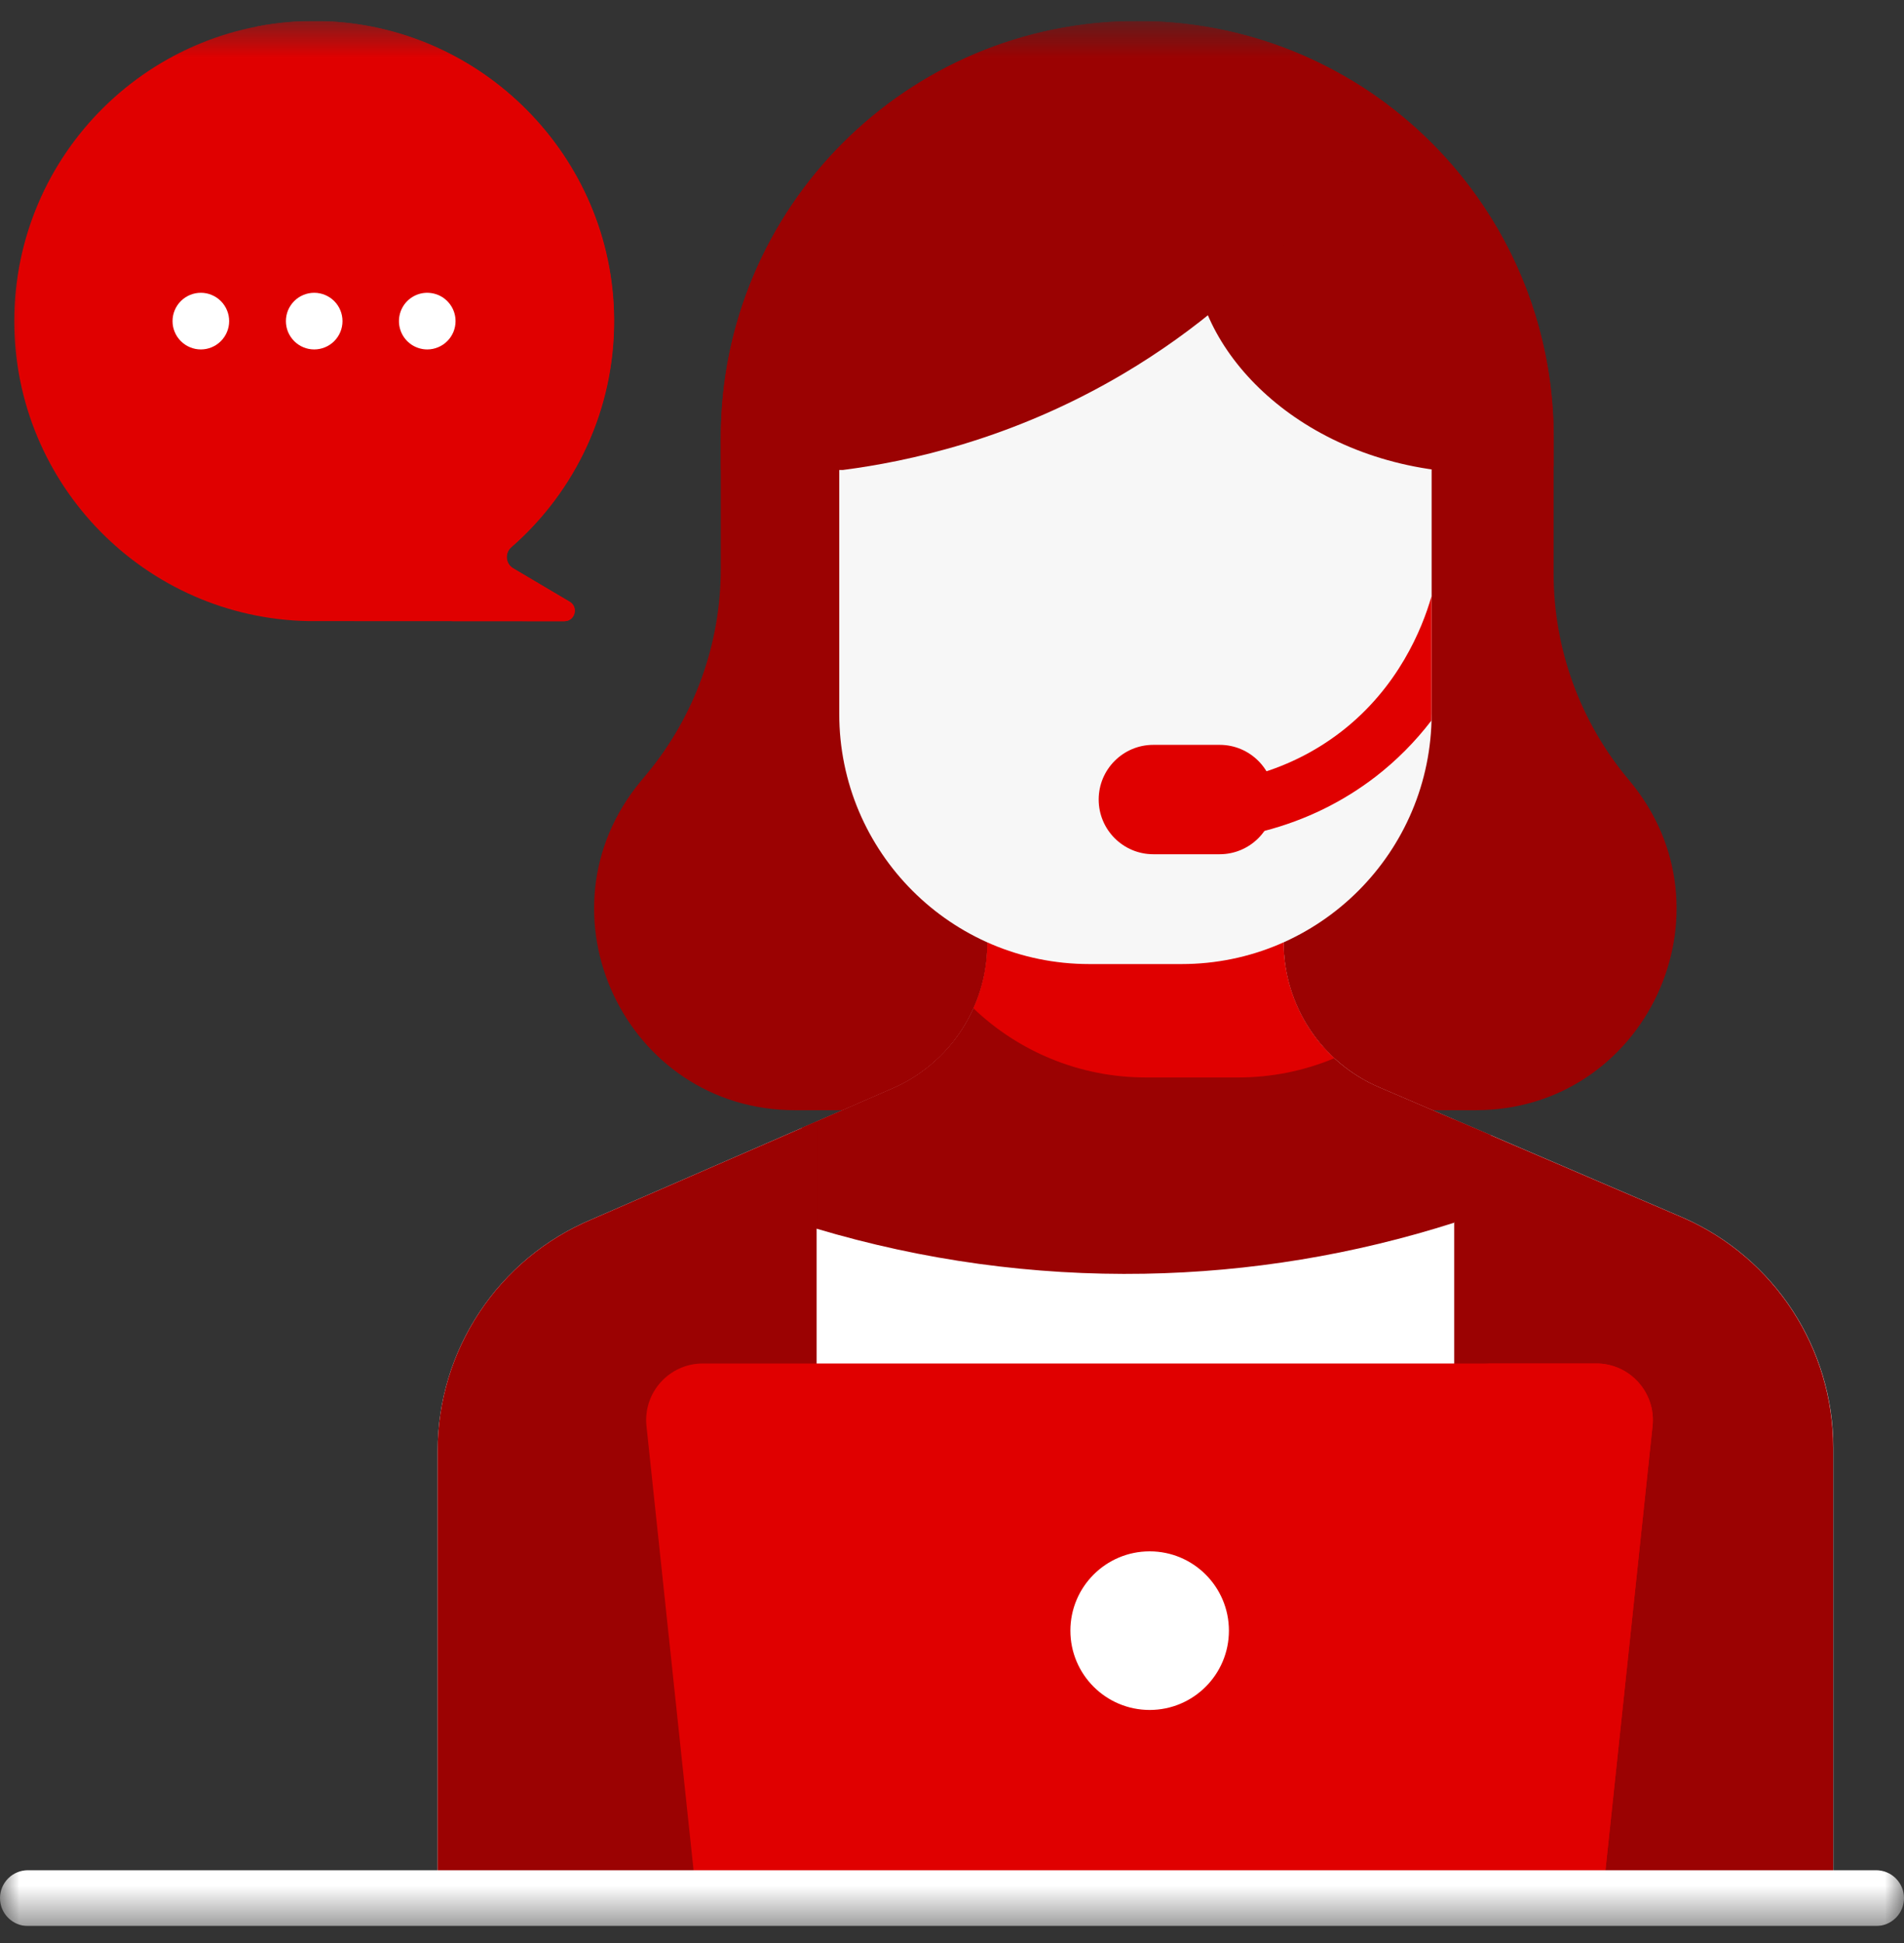
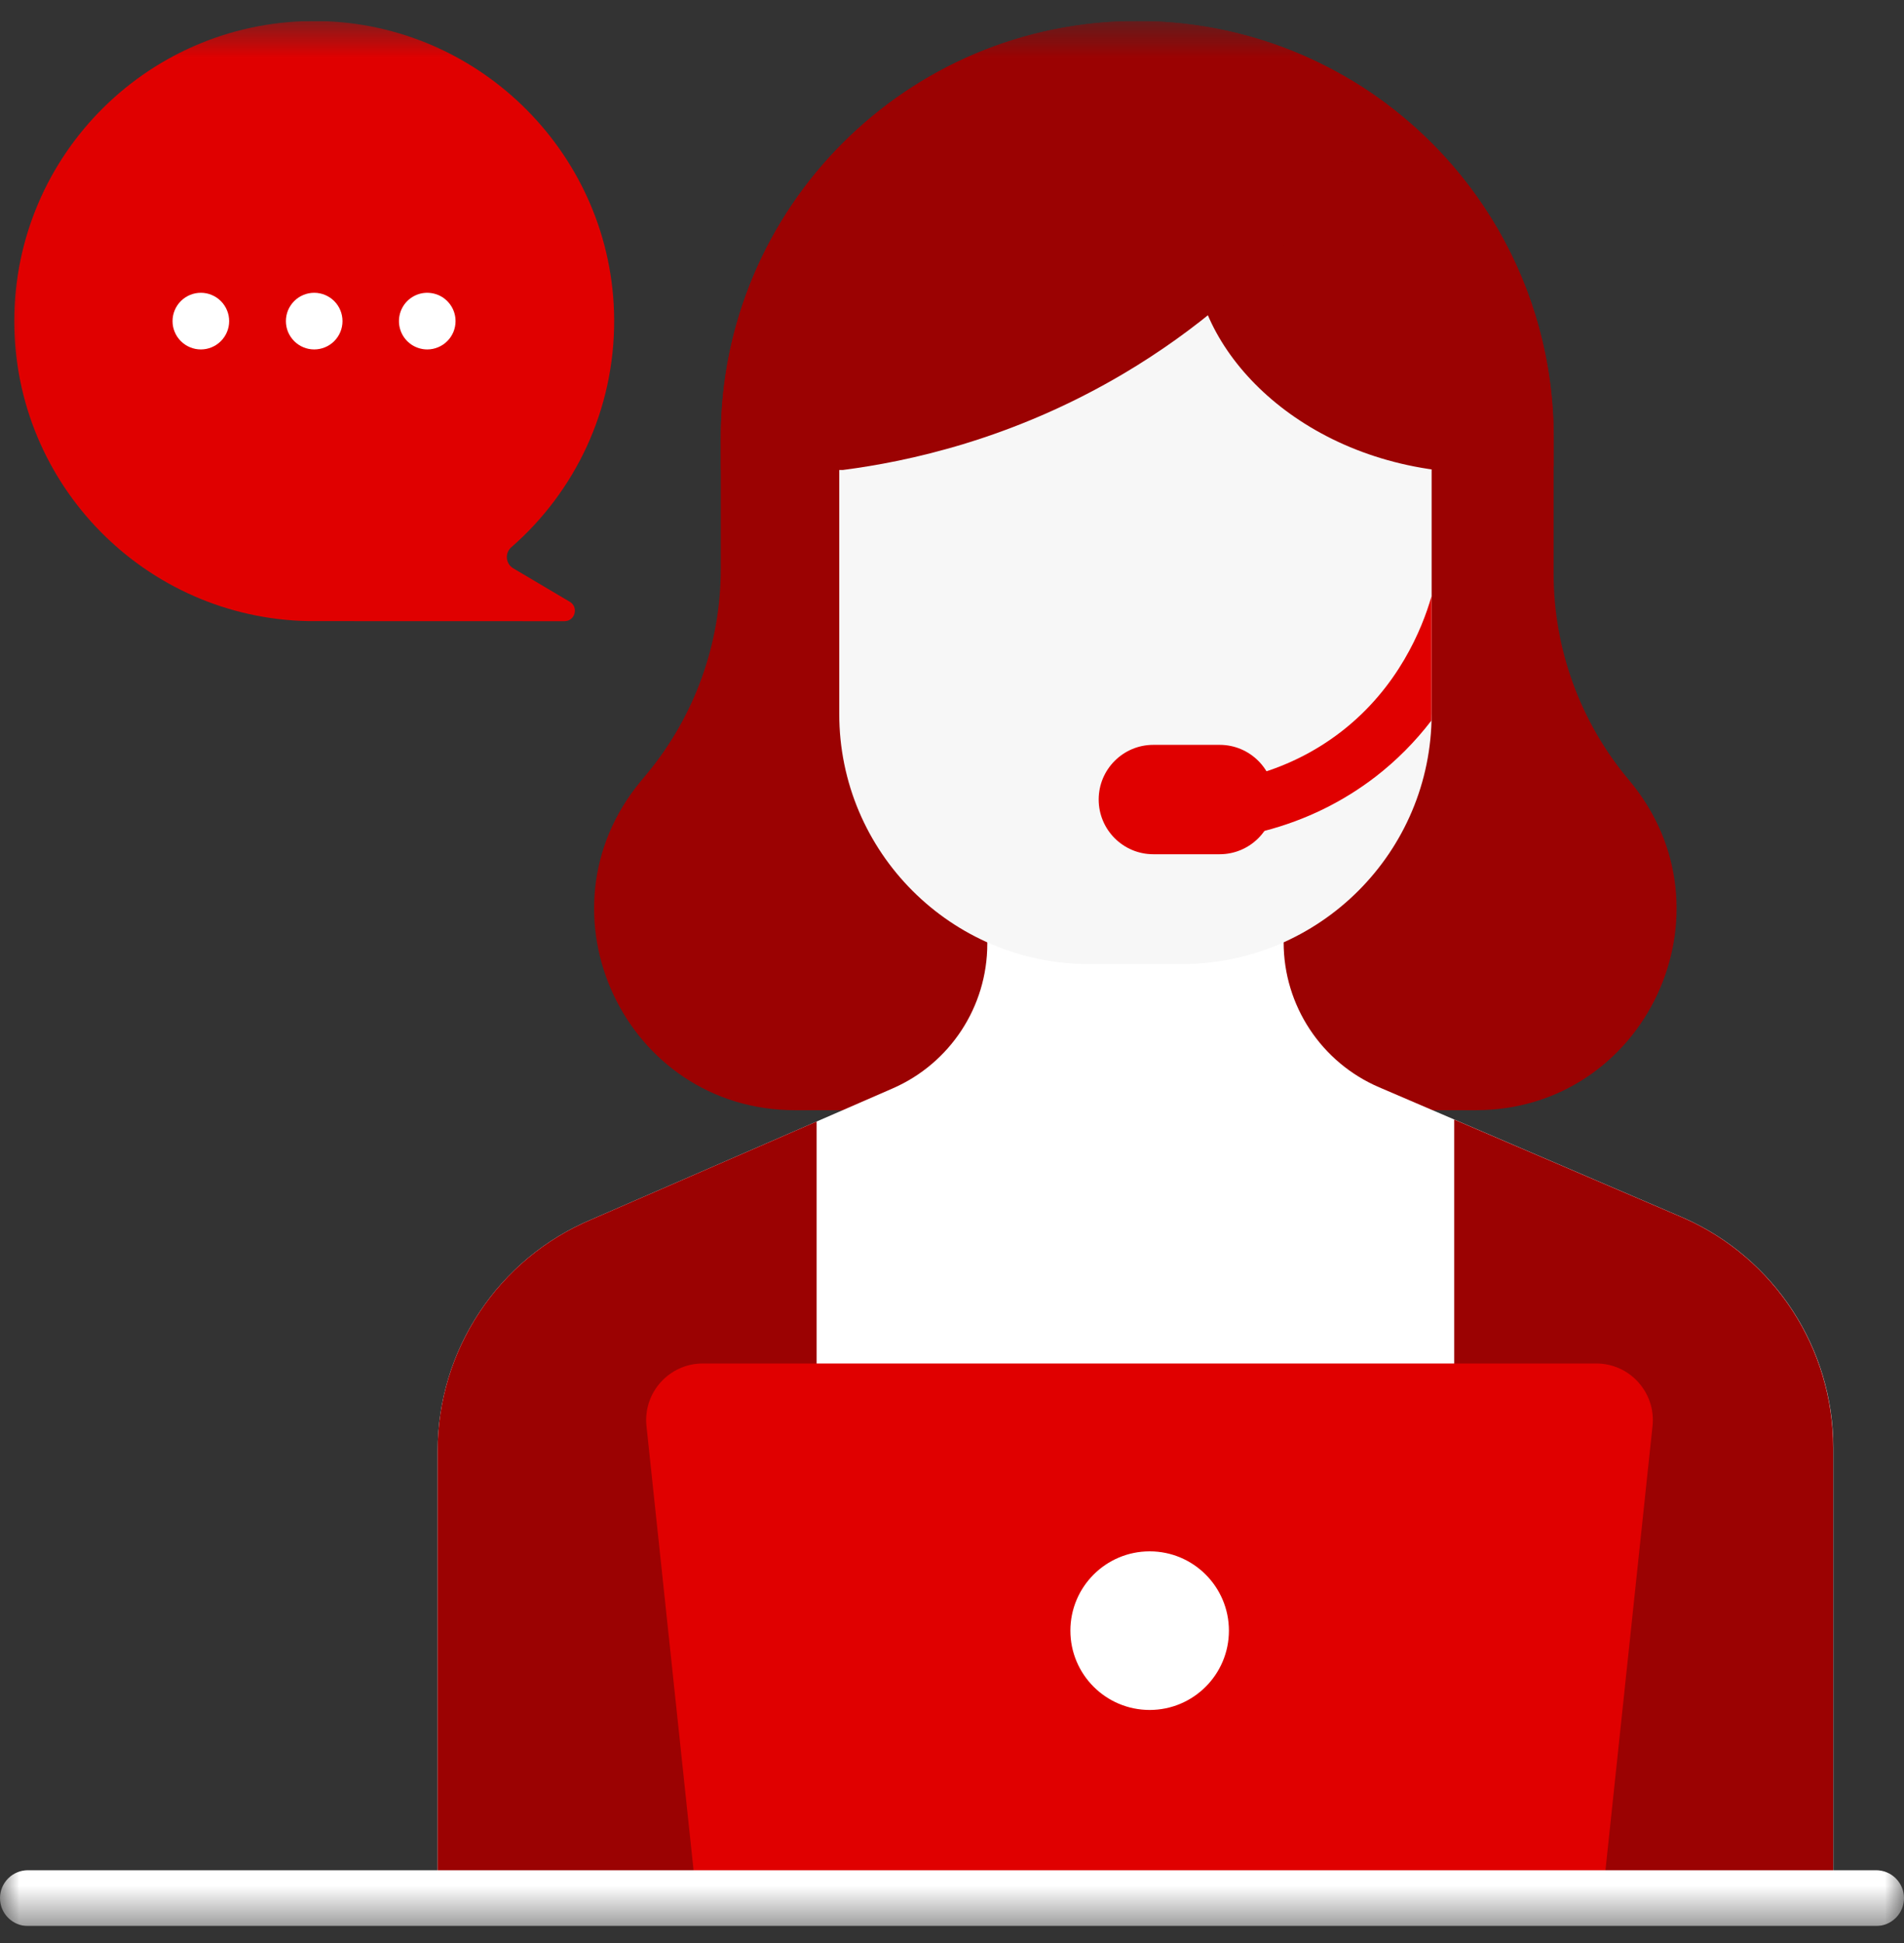
<svg xmlns="http://www.w3.org/2000/svg" width="50" height="51" viewBox="0 0 50 51" fill="none">
  <rect x="0" y="0" width="50" height="51" fill="#333333" stroke="none" />
  <g clip-path="url(#clip0_1423_8134)">
    <mask id="mask0_1423_8134" style="mask-type:luminance" maskUnits="userSpaceOnUse" x="0" y="0" width="50" height="51">
      <path d="M0 0.555H50V50.555H0V0.555Z" fill="white" />
    </mask>
    <g mask="url(#mask0_1423_8134)">
      <path d="M0.375 8.429C0.375 4.04 3.964 0.49 8.367 0.553C12.633 0.614 16.101 4.112 16.128 8.378C16.143 10.766 15.094 12.91 13.428 14.364C13.252 14.518 13.277 14.798 13.478 14.917L14.962 15.795C15.202 15.937 15.101 16.305 14.823 16.305L8.102 16.303C3.821 16.223 0.375 12.729 0.375 8.429Z" fill="#E00000" />
-       <path d="M14.957 15.795L13.473 14.917C13.273 14.799 13.245 14.519 13.42 14.366C15.106 12.897 16.16 10.722 16.122 8.301C16.055 4.114 12.667 0.678 8.481 0.556C7.901 0.538 7.32 0.585 6.75 0.694C10.368 1.388 13.125 4.577 13.149 8.378C13.161 10.218 12.541 11.914 11.493 13.26C10.861 14.073 11.066 15.252 11.953 15.777L11.984 15.795C12.221 15.935 12.125 16.296 11.853 16.304L14.818 16.305C15.096 16.305 15.197 15.937 14.957 15.795Z" fill="#E00000" />
      <path d="M38.749 29.141H20.881C16.418 29.141 13.976 23.94 16.826 20.506L16.985 20.315C18.241 18.802 18.928 16.898 18.928 14.932V11.486C18.928 5.447 23.823 0.551 29.863 0.551C35.902 0.551 40.798 5.447 40.798 11.486V15.048C40.798 17.035 41.499 18.958 42.779 20.477C45.665 23.904 43.229 29.141 38.749 29.141Z" fill="#9B0202" />
      <path d="M48.144 38V49.812H11.492V38.089C11.492 35.435 13.083 33.039 15.528 32.01L21.445 29.438L23.437 28.571C24.949 27.914 25.927 26.423 25.927 24.774V24.01H33.709V24.735C33.709 26.391 34.696 27.888 36.219 28.54L44.221 31.971C46.606 33.027 48.144 35.391 48.144 38Z" fill="white" />
-       <path d="M21.441 32.25C24.235 33.084 27.141 33.484 30.056 33.433C32.818 33.385 35.557 32.933 38.188 32.093L39.153 29.795L36.215 28.536C35.47 28.217 34.835 27.686 34.389 27.01C33.943 26.333 33.706 25.541 33.706 24.731V24.006H25.923V24.77C25.923 25.577 25.688 26.366 25.246 27.04C24.803 27.715 24.174 28.245 23.434 28.567L21.055 29.601L21.441 32.25Z" fill="#9B0202" />
      <path d="M44.217 31.971L38.189 29.387L38.188 29.387V49.812H48.14V38C48.14 35.391 46.602 33.027 44.217 31.971Z" fill="#9B0202" />
      <path d="M21.445 29.438V49.812H11.492V38.089C11.492 35.435 13.083 33.039 15.528 32.01L21.445 29.438Z" fill="#9B0202" />
-       <path d="M32.514 28.281C33.381 28.282 34.239 28.111 35.04 27.777C34.62 27.39 34.284 26.919 34.055 26.395C33.826 25.872 33.707 25.306 33.707 24.735V24.01H25.925V24.774C25.925 25.358 25.801 25.935 25.562 26.467C26.741 27.59 28.335 28.281 30.092 28.281H32.514Z" fill="#E00000" />
      <path d="M37.595 12.3V18.738C37.595 22.364 34.655 25.305 31.028 25.305H28.606C24.979 25.305 22.039 22.364 22.039 18.738V12.3C22.039 9.94 23.952 8.027 26.311 8.027H33.323C35.682 8.027 37.595 9.94 37.595 12.3Z" fill="#F7F7F7" />
      <path d="M37.593 15.651C37.59 15.66 37.587 15.669 37.584 15.678C37.346 16.498 36.723 18.046 35.218 19.207C34.517 19.748 33.717 20.139 32.841 20.369C32.653 20.421 32.493 20.545 32.396 20.715C32.298 20.884 32.272 21.085 32.321 21.273C32.371 21.462 32.493 21.624 32.66 21.724C32.828 21.823 33.029 21.853 33.218 21.806C34.288 21.526 35.266 21.047 36.126 20.385C36.675 19.96 37.167 19.465 37.589 18.913C37.59 18.855 37.593 18.798 37.593 18.74V15.651Z" fill="#E00000" />
      <path d="M32.029 22.422H30.287C29.494 22.422 28.852 21.779 28.852 20.986C28.852 20.194 29.494 19.551 30.287 19.551H32.029C32.822 19.551 33.465 20.194 33.465 20.986C33.465 21.779 32.822 22.422 32.029 22.422Z" fill="#E00000" />
      <path d="M31.37 6.324C31.537 4.221 33.551 2.825 35.478 2.101C38.667 4.012 40.802 7.5 40.802 11.488V12.239C40.627 12.276 40.452 12.308 40.276 12.335C39.215 12.493 38.31 12.425 37.693 12.335C33.712 11.805 31.169 8.865 31.37 6.324Z" fill="#9B0202" />
      <path d="M29.865 0.554C32.334 0.554 34.612 1.373 36.443 2.754C35.53 4.343 33.433 7.484 29.501 9.81C26.582 11.537 23.83 12.117 22.135 12.336H18.93V11.489C18.93 5.45 23.825 0.554 29.865 0.554Z" fill="#9B0202" />
      <path d="M42.084 49.812H18.29L16.977 37.432C16.884 36.554 17.573 35.789 18.456 35.789H41.918C42.801 35.789 43.489 36.554 43.396 37.432L42.084 49.812Z" fill="#E00000" />
-       <path d="M41.919 35.789H38.945C39.828 35.789 40.517 36.554 40.424 37.432L39.111 49.812H42.084L43.397 37.432C43.49 36.554 42.802 35.789 41.919 35.789Z" fill="#E00000" />
      <path d="M49.267 50.555H0.732C0.538 50.555 0.352 50.477 0.215 50.34C0.077 50.203 0 50.017 0 49.822C0 49.628 0.077 49.442 0.215 49.304C0.352 49.167 0.538 49.09 0.732 49.09H49.267C49.462 49.09 49.648 49.167 49.785 49.304C49.923 49.442 50 49.628 50 49.822C50 50.017 49.923 50.203 49.785 50.34C49.648 50.477 49.462 50.555 49.267 50.555Z" fill="white" />
      <path d="M32.272 42.802C32.272 43.951 31.34 44.883 30.191 44.883C29.041 44.883 28.109 43.951 28.109 42.802C28.109 41.652 29.041 40.72 30.191 40.72C31.34 40.72 32.272 41.652 32.272 42.802Z" fill="white" />
      <path d="M6.018 8.429C6.018 8.526 5.999 8.623 5.961 8.713C5.924 8.803 5.869 8.885 5.8 8.954C5.731 9.023 5.649 9.078 5.559 9.115C5.469 9.153 5.372 9.172 5.275 9.172C5.177 9.172 5.08 9.153 4.99 9.115C4.9 9.078 4.818 9.023 4.749 8.954C4.68 8.885 4.625 8.803 4.588 8.713C4.55 8.623 4.531 8.526 4.531 8.429C4.531 8.331 4.55 8.234 4.588 8.144C4.625 8.054 4.68 7.972 4.749 7.903C4.818 7.834 4.9 7.779 4.99 7.742C5.08 7.704 5.177 7.685 5.275 7.685C5.372 7.685 5.469 7.704 5.559 7.742C5.649 7.779 5.731 7.834 5.8 7.903C5.869 7.972 5.924 8.054 5.961 8.144C5.999 8.234 6.018 8.331 6.018 8.429Z" fill="white" />
      <path d="M8.994 8.429C8.994 8.526 8.975 8.623 8.938 8.713C8.9 8.803 8.846 8.885 8.777 8.954C8.708 9.023 8.626 9.078 8.536 9.115C8.445 9.153 8.349 9.172 8.251 9.172C8.154 9.172 8.057 9.153 7.967 9.115C7.876 9.078 7.795 9.023 7.726 8.954C7.657 8.885 7.602 8.803 7.564 8.713C7.527 8.623 7.508 8.526 7.508 8.429C7.508 8.331 7.527 8.234 7.564 8.144C7.602 8.054 7.657 7.972 7.726 7.903C7.795 7.834 7.876 7.779 7.967 7.742C8.057 7.704 8.154 7.685 8.251 7.685C8.448 7.685 8.637 7.764 8.777 7.903C8.916 8.042 8.994 8.231 8.994 8.429Z" fill="white" />
      <path d="M11.963 8.429C11.963 8.526 11.944 8.623 11.907 8.713C11.869 8.803 11.815 8.885 11.745 8.954C11.677 9.023 11.595 9.078 11.504 9.115C11.414 9.153 11.318 9.172 11.22 9.172C11.073 9.172 10.929 9.128 10.807 9.047C10.685 8.965 10.589 8.849 10.533 8.713C10.477 8.577 10.462 8.428 10.491 8.283C10.52 8.139 10.59 8.007 10.694 7.903C10.798 7.799 10.931 7.728 11.075 7.699C11.219 7.671 11.369 7.686 11.505 7.742C11.64 7.798 11.756 7.893 11.838 8.016C11.92 8.138 11.963 8.282 11.963 8.429Z" fill="white" />
    </g>
  </g>
  <defs>
    <clipPath id="clip0_1423_8134">
      <rect width="50" height="50" fill="white" transform="translate(0 0.555)" />
    </clipPath>
  </defs>
</svg>